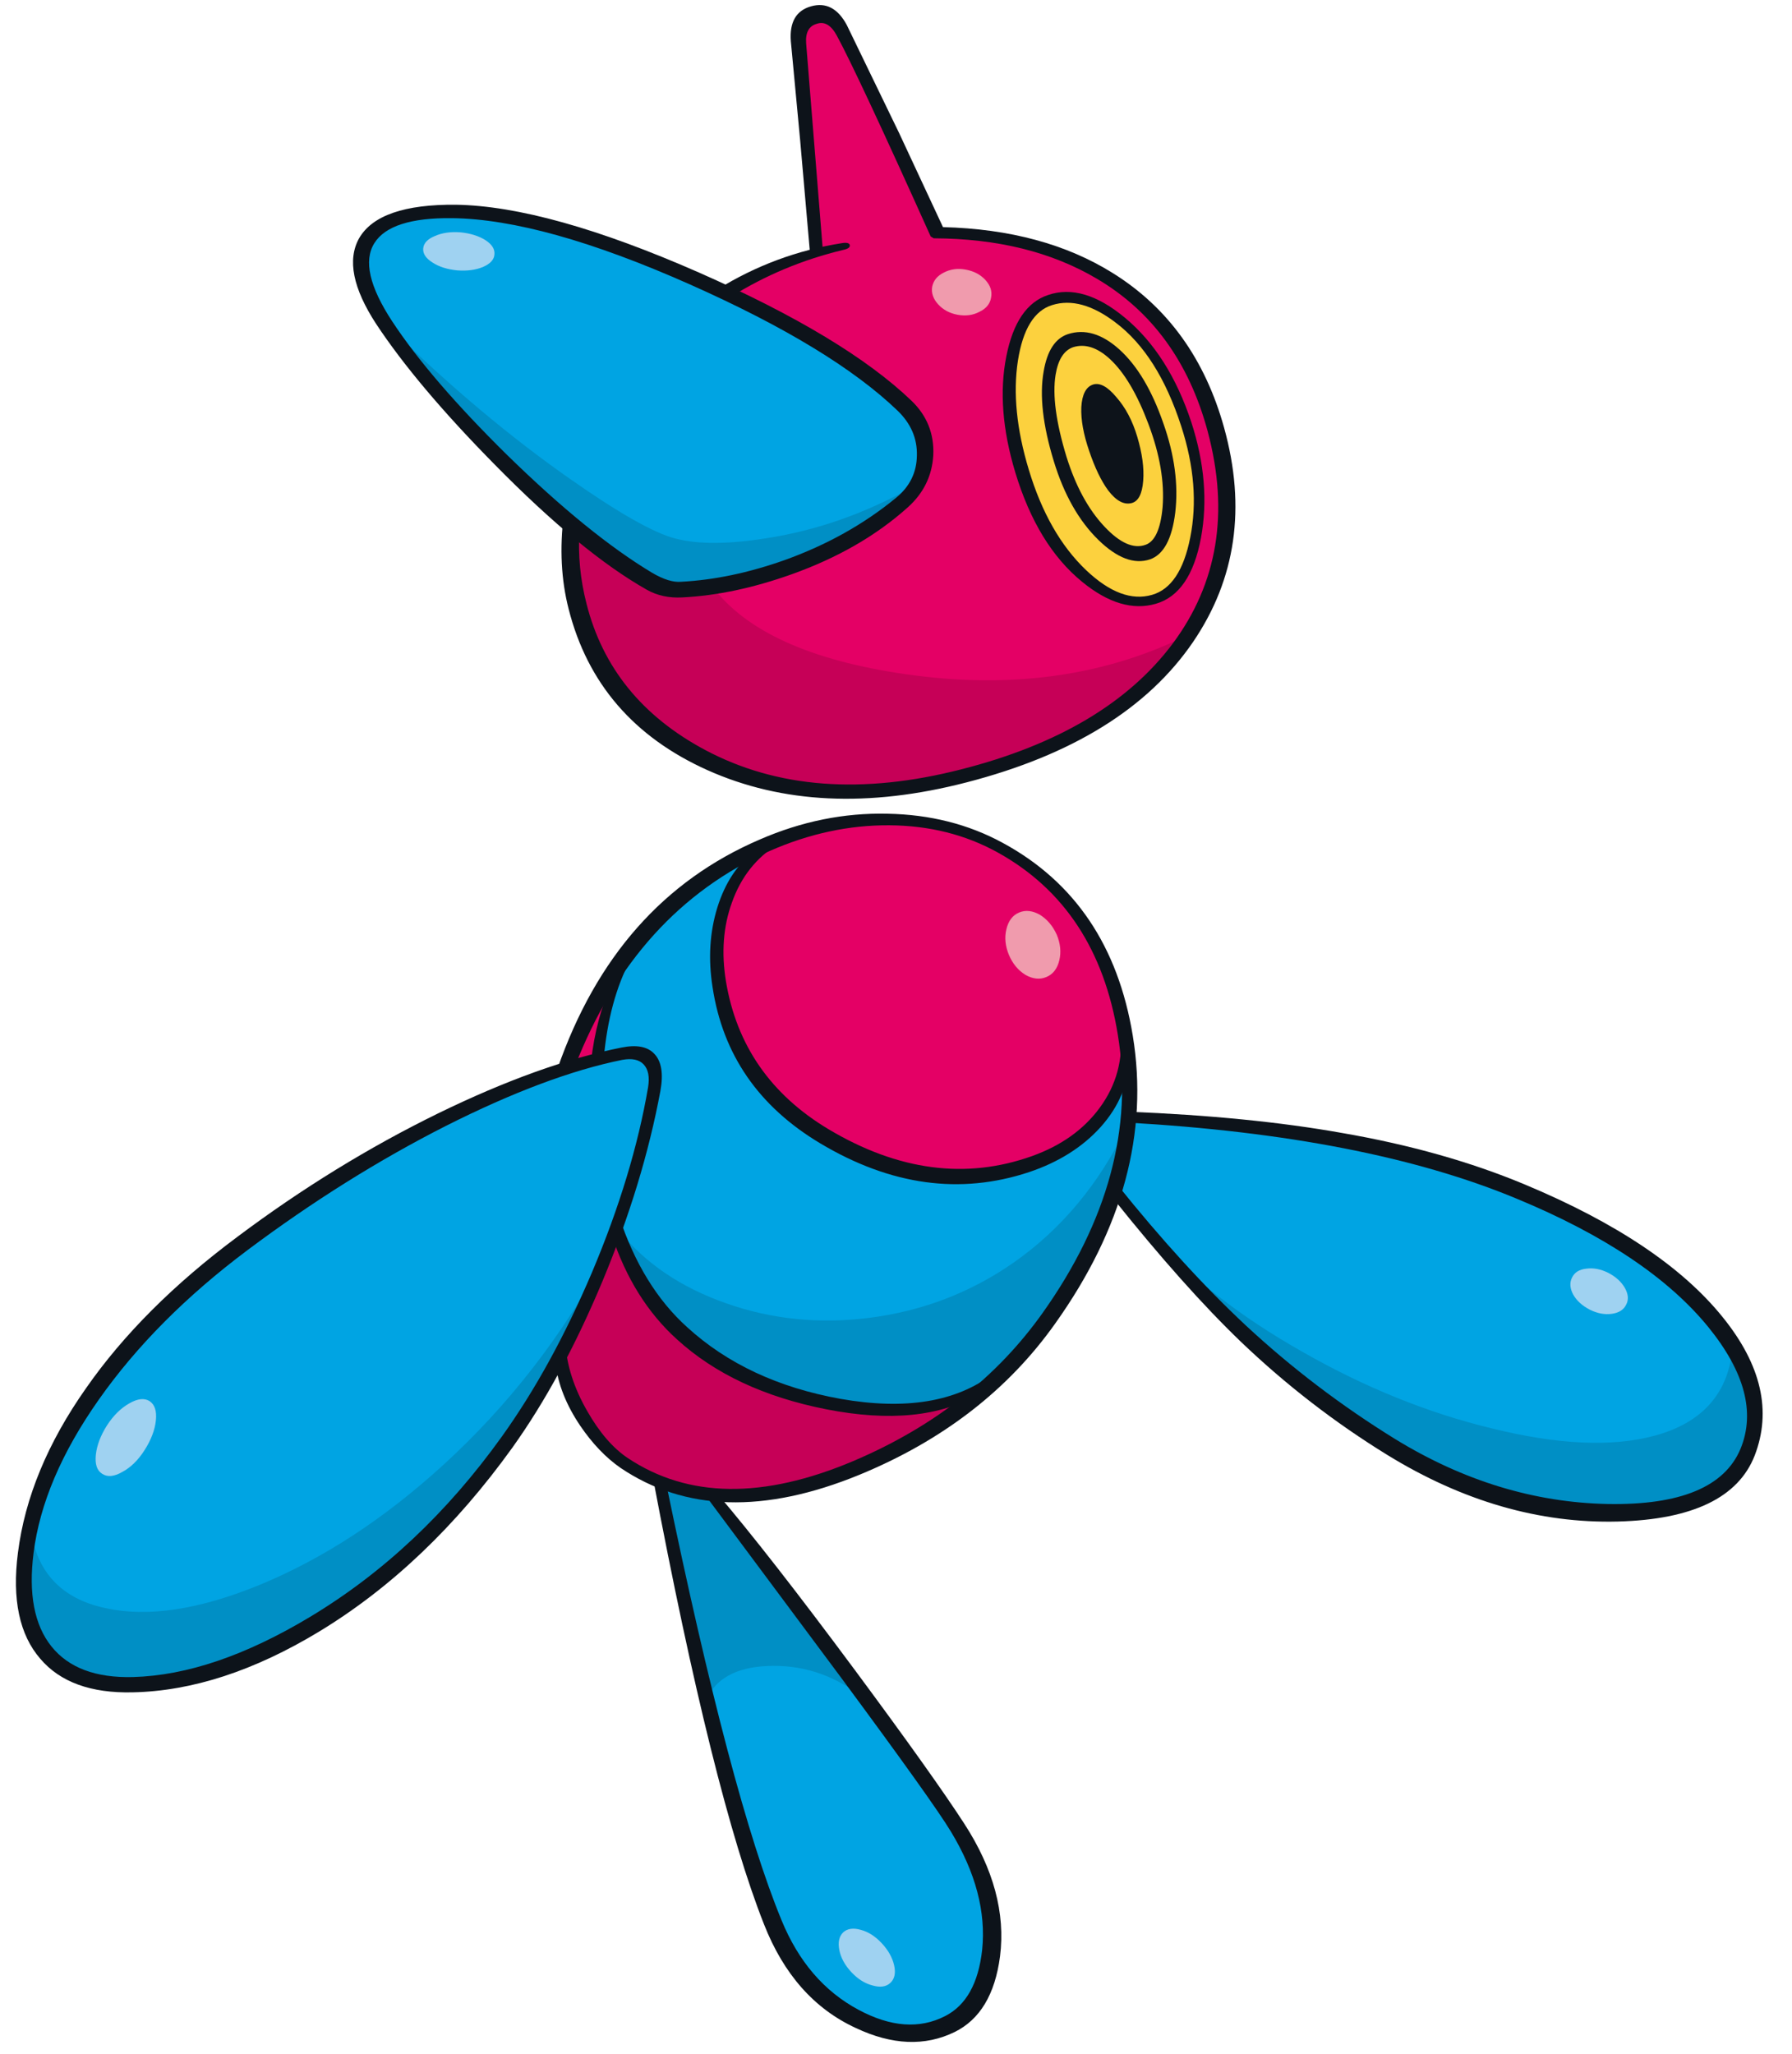
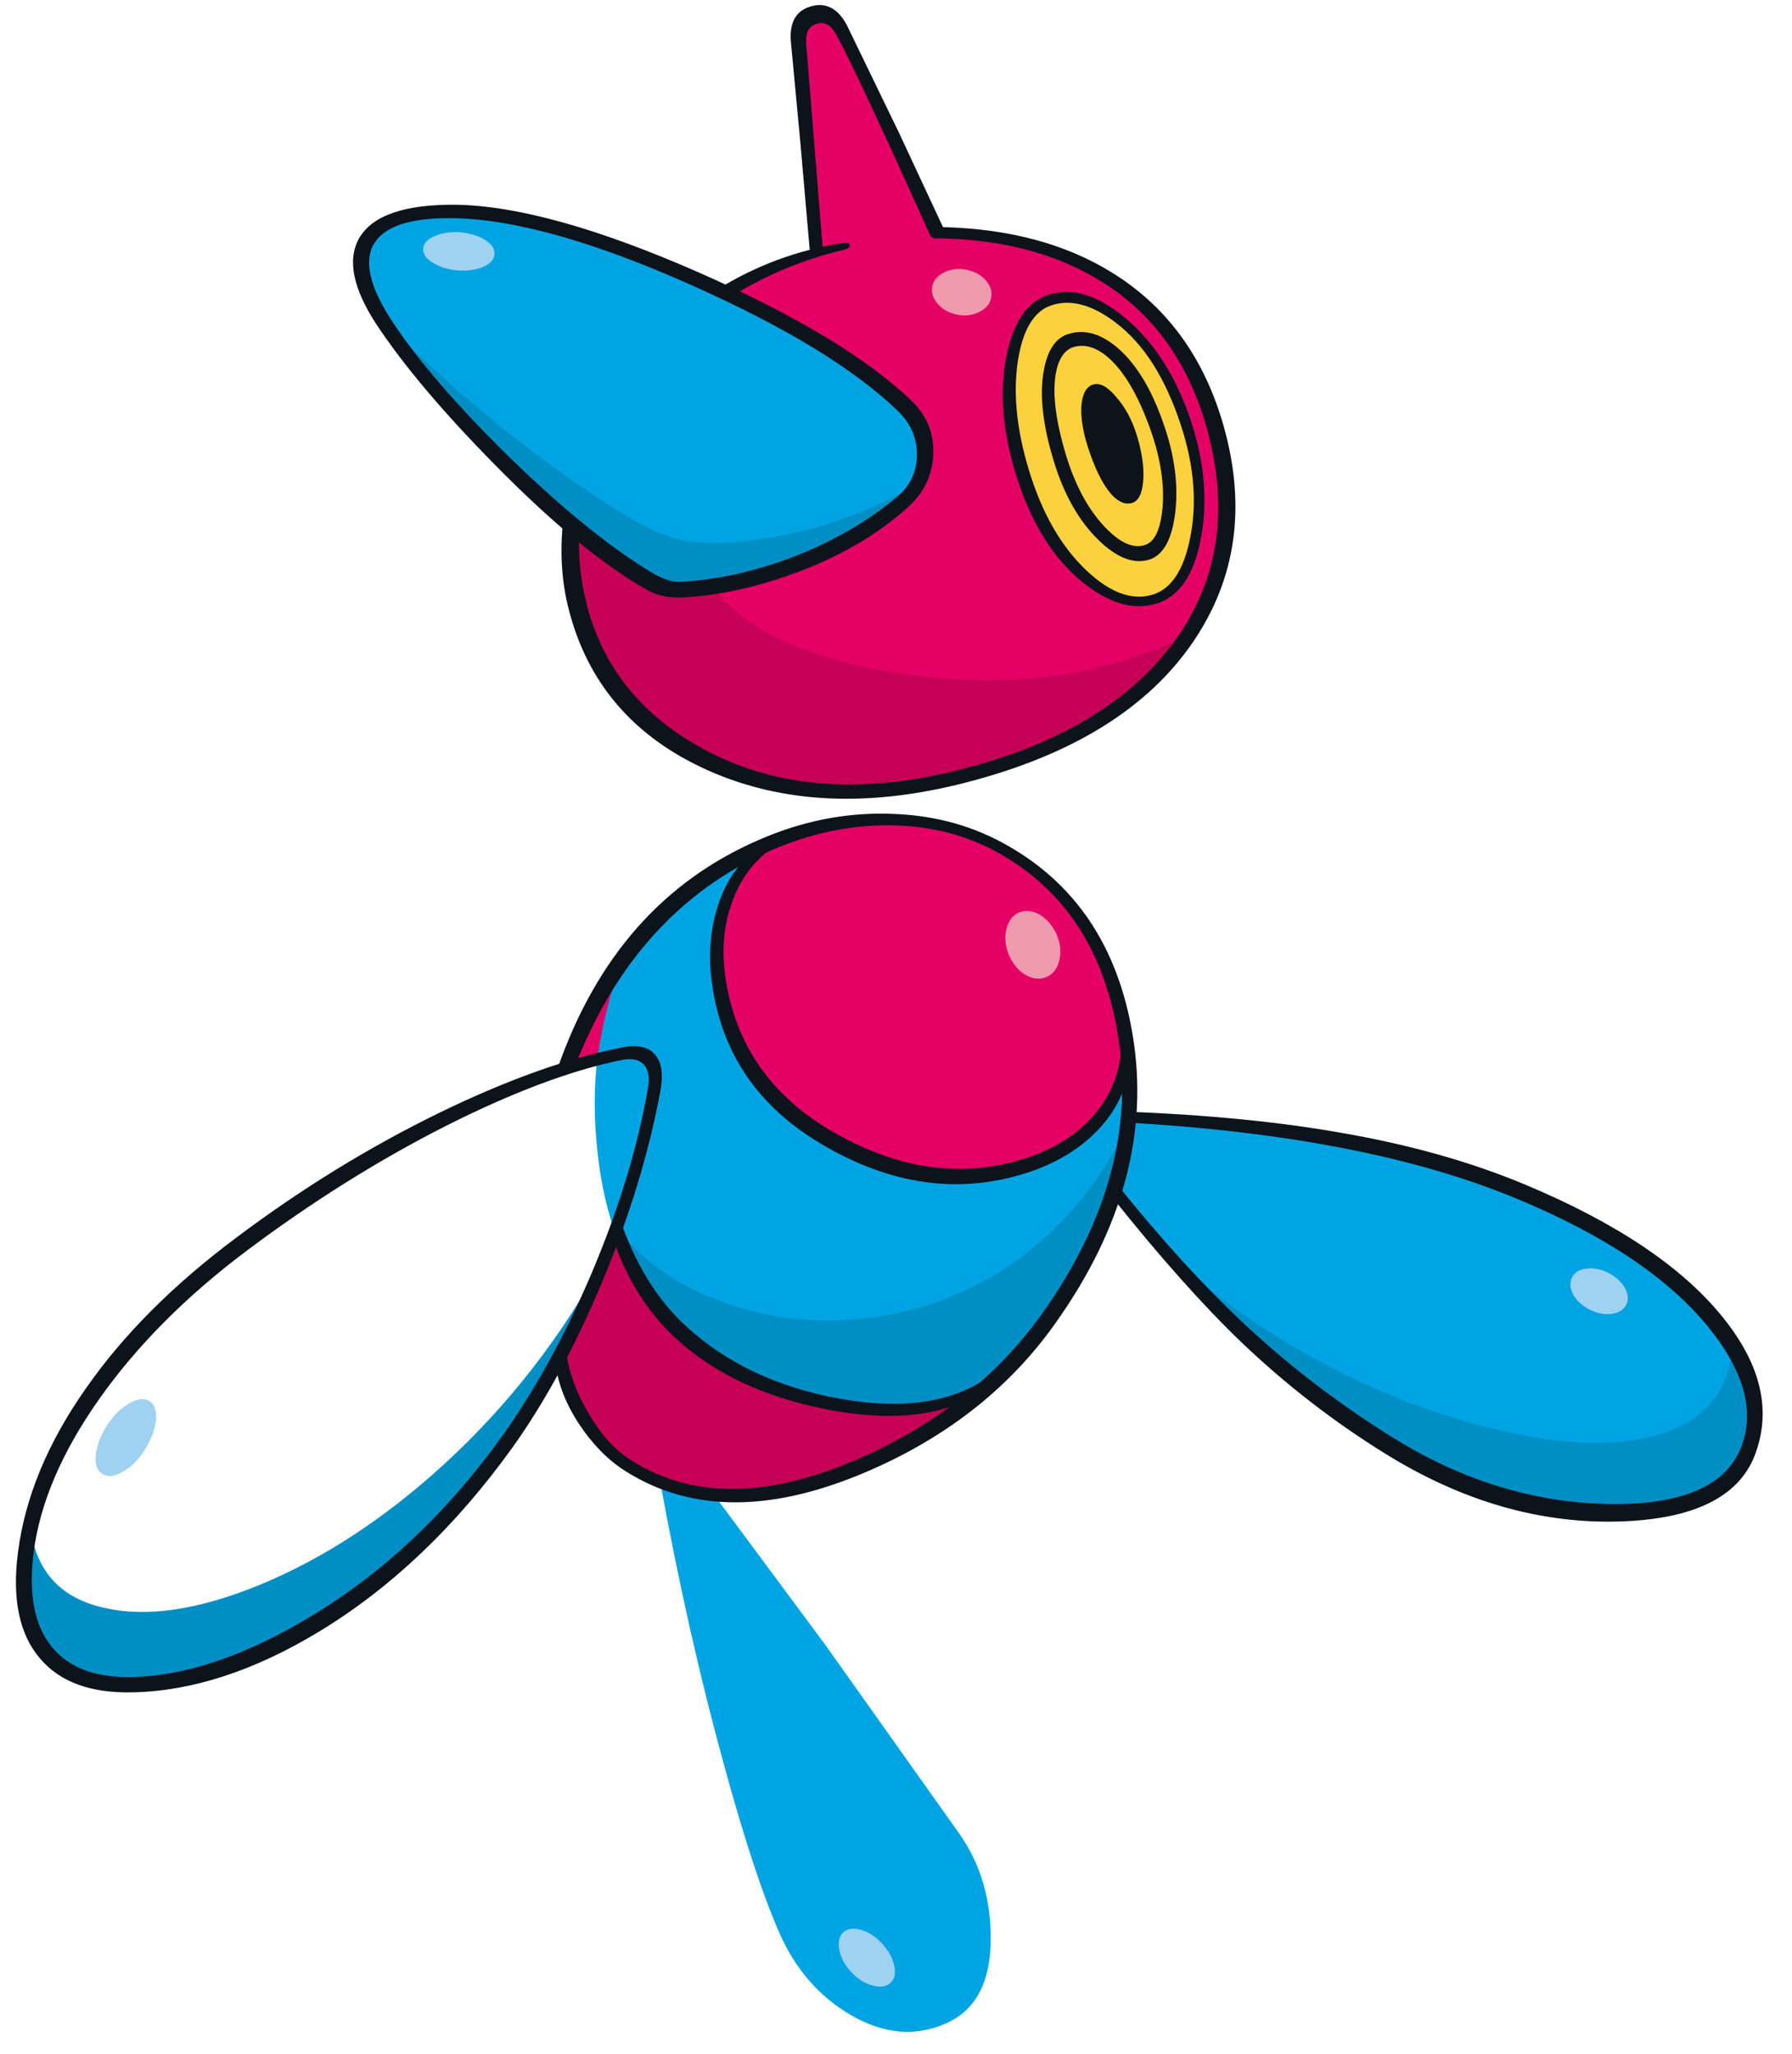
<svg xmlns="http://www.w3.org/2000/svg" version="1.1" width="240px" height="275px" viewBox="-2.0 -0.75 240.0 275.35">
  <g>
    <path fill="#e40065" d="M123.55 30.55 Q139.25 31.1 149.1 38.75 157.75 45.45 160.55 56.35 163.1 66.3 160.1 76.4 157.15 86.45 150.05 92.0 142.8 97.7 133.3 101.25 123.45 104.95 113.7 105.35 90.65 106.25 79.45 89.5 68.3 72.75 79.55 54.3 84.25 46.6 91.85 40.8 99.25 35.15 107.1 33.05 L104.7 5.15 Q104.5 1.9 106.75 1.1 109.05 0.3 110.7 3.25 112.4 6.2 116.75 15.45 L123.55 30.55" />
    <path fill="#fcd13e" d="M138.8 39.75 Q144.55 38.45 150.0 44.1 154.4 48.65 156.8 55.3 158.75 60.85 158.2 68.3 157.55 77.3 152.8 79.35 147.3 81.75 141.3 74.4 136.5 68.5 134.85 62.1 133.15 55.3 133.45 49.25 133.95 40.85 138.8 39.75" />
    <path fill="#00a4e3" d="M118.9 66.75 Q114.15 71.25 103.15 75.35 91.85 79.6 87.45 78.25 81.45 76.4 67.05 62.3 52.95 48.5 48.3 40.4 44.2 33.35 48.7 29.9 52.15 27.2 57.9 27.6 74.65 28.8 94.3 38.0 111.1 45.9 118.9 53.65 122.75 57.5 122.05 61.4 121.55 64.2 118.9 66.75" />
    <path fill="#00a4e3" d="M78.2 155.55 Q76.3 142.1 80.4 130.25 82.7 126.2 88.75 120.5 95.15 114.55 99.35 113.0 96.2 116.4 94.8 121.4 93.3 126.75 94.3 132.25 96.75 145.65 111.55 153.0 126.0 160.2 137.95 154.65 142.65 152.45 145.75 148.75 148.6 145.3 149.1 142.0 150.0 166.4 130.5 184.8 124.3 188.65 114.6 188.15 102.9 187.6 92.3 180.4 80.55 172.45 78.2 155.55" />
-     <path fill="#00a4e3" d="M35.05 163.2 Q59.3 145.45 80.0 140.8 84.05 139.9 85.25 141.6 86.25 143.05 85.35 146.85 77.65 178.9 60.3 199.25 45.45 216.7 25.55 223.55 10.65 228.75 4.1 220.95 -2.0 213.65 2.55 200.55 8.95 182.3 35.05 163.2" />
    <path fill="#00a4e3" d="M228.1 177.2 Q238.0 190.15 230.1 197.1 223.5 202.9 210.2 201.8 193.65 200.45 175.95 187.5 160.35 176.1 147.35 158.6 147.9 156.75 149.1 148.95 170.5 149.35 191.25 155.5 217.45 163.3 228.1 177.2" />
    <path fill="#00a4e3" d="M93.55 199.6 L108.5 219.75 126.6 245.25 Q130.7 251.2 130.7 259.05 130.75 267.8 124.8 270.5 118.6 273.3 111.9 269.4 105.6 265.7 102.4 258.5 99.0 250.8 94.9 235.75 90.1 218.35 86.35 197.8 88.45 198.65 93.55 199.6" />
    <path fill="#e40065" d="M77.95 141.2 L73.9 142.2 Q75.3 138.75 77.2 135.1 79.45 130.75 81.05 128.9 79.05 133.7 77.95 141.2" />
    <path fill="#e40065" d="M129.6 111.65 Q138.6 116.25 143.5 123.85 148.1 131.0 149.25 141.2 148.3 146.15 144.2 150.05 140.15 153.95 134.25 155.7 120.55 159.85 107.75 151.15 95.55 142.85 94.3 130.35 93.25 119.9 99.15 113.15 105.1 110.4 111.15 109.4 121.7 107.6 129.6 111.65" />
    <path fill="#c60057" d="M93.35 77.85 Q100.1 86.9 119.35 89.65 139.9 92.6 156.3 84.8 149.75 95.05 134.0 101.2 115.35 108.4 96.95 102.85 85.2 99.3 79.05 89.25 73.45 80.0 74.65 69.45 76.45 71.2 81.0 74.35 85.45 77.45 86.8 78.0 89.25 78.9 93.35 77.85" />
    <path fill="#008fc5" d="M104.35 186.25 Q86.9 180.9 80.8 164.2 86.1 170.8 95.25 174.0 104.35 177.2 114.35 175.95 125.05 174.6 133.75 168.55 143.4 161.8 148.95 150.3 147.4 160.1 142.5 169.45 136.85 180.35 128.65 186.4 124.45 188.05 118.2 188.15 111.1 188.25 104.35 186.25" />
    <path fill="#c60057" d="M80.65 163.55 Q81.55 168.65 85.7 173.8 89.9 179.1 96.25 182.75 111.45 191.5 128.65 186.4 119.9 194.1 107.35 197.8 91.85 202.35 82.25 195.9 78.65 193.45 76.1 189.1 73.65 185.0 72.9 180.65 77.65 171.35 80.65 163.55" />
    <path fill="#008fc5" d="M87.85 78.25 Q81.6 77.3 67.9 63.65 56.45 52.2 50.1 43.15 62.15 54.95 74.2 63.4 84.1 70.35 88.4 71.45 92.95 72.65 100.7 71.4 110.7 69.85 120.1 64.6 117.45 69.15 106.25 74.15 94.6 79.3 87.85 78.25" />
    <path fill="#008fc5" d="M79.0 167.7 Q70.0 190.65 53.4 206.3 37.4 221.35 19.6 224.85 11.3 226.45 5.75 222.4 -1.5 217.15 1.95 204.2 3.15 212.95 11.95 214.85 20.45 216.75 32.65 211.75 45.4 206.5 57.25 195.7 70.4 183.7 79.0 167.7" />
-     <path fill="#008fc5" d="M93.2 199.5 L103.5 212.95 113.8 227.05 Q108.25 222.55 101.5 222.6 94.95 222.65 92.8 226.65 90.55 217.65 86.4 197.9 89.05 199.05 93.2 199.5" />
    <path fill="#008fc5" d="M197.85 190.75 Q211.15 194.05 219.7 191.75 229.15 189.2 230.15 180.3 234.5 187.15 232.6 193.1 230.2 200.55 217.95 201.65 203.3 202.95 187.15 194.4 169.25 185.0 152.45 164.85 160.0 173.45 172.6 180.55 185.05 187.65 197.85 190.75" />
    <path fill="#9fd2f1" d="M17.25 193.65 Q15.95 195.7 14.25 196.6 12.6 197.55 11.55 196.85 10.5 196.2 10.7 194.3 10.9 192.4 12.2 190.35 13.5 188.35 15.2 187.4 16.85 186.45 17.9 187.1 18.95 187.8 18.75 189.7 18.55 191.6 17.25 193.65" />
    <path fill="#9fd2f1" d="M116.1 259.8 Q117.4 261.2 117.75 262.75 118.1 264.3 117.25 265.1 116.4 265.9 114.85 265.45 113.3 265.05 112.0 263.65 110.7 262.25 110.4 260.7 110.1 259.15 110.9 258.35 111.75 257.55 113.3 258.0 114.8 258.4 116.1 259.8" />
    <path fill="#9fd2f1" d="M215.9 174.2 Q215.4 175.2 214.0 175.4 212.55 175.6 211.05 174.85 209.5 174.05 208.8 172.8 208.15 171.55 208.65 170.55 209.15 169.5 210.55 169.35 212.0 169.15 213.5 169.9 215.05 170.7 215.75 171.95 216.45 173.2 215.9 174.2" />
    <path fill="#9fd2f1" d="M64.15 33.35 Q64.1 34.4 62.6 35.05 61.15 35.65 59.15 35.5 57.15 35.3 55.85 34.45 54.5 33.6 54.6 32.55 54.7 31.5 56.15 30.9 57.6 30.25 59.6 30.4 61.6 30.6 62.95 31.45 64.25 32.3 64.15 33.35" />
    <path fill="#f09bad" d="M130.75 39.15 Q130.55 40.4 129.2 41.05 127.9 41.75 126.25 41.45 124.65 41.15 123.65 40.05 122.65 38.95 122.85 37.7 123.1 36.45 124.4 35.8 125.75 35.1 127.35 35.4 129.0 35.7 130.0 36.8 131.0 37.9 130.75 39.15" />
    <path fill="#f09bad" d="M139.55 124.55 Q140.3 126.35 139.9 128.0 139.5 129.7 138.15 130.25 136.85 130.8 135.35 129.95 133.9 129.05 133.15 127.3 132.4 125.5 132.8 123.85 133.2 122.15 134.5 121.6 135.8 121.05 137.3 121.9 138.75 122.8 139.55 124.55" />
    <path fill="#0d131a" d="M150.35 57.8 Q151.35 61.15 151.15 63.7 150.95 66.35 149.6 66.7 148.05 67.1 146.45 65.0 145.05 63.1 143.9 59.7 142.75 56.35 142.85 53.85 143.0 51.25 144.45 50.8 145.8 50.4 147.55 52.5 149.4 54.6 150.35 57.8" />
    <path fill="#0d131a" d="M137.8 49.05 Q138.5 44.9 141.05 44.05 144.45 42.95 147.95 46.1 151.55 49.35 153.85 56.0 156.1 62.35 155.45 67.95 154.8 73.3 152.05 74.25 148.9 75.3 145.15 71.65 141.2 67.8 139.15 61.05 136.95 53.85 137.8 49.05 M146.7 47.4 Q144.15 45.05 141.75 45.8 139.9 46.45 139.4 49.5 138.75 53.55 140.85 60.45 142.7 66.4 145.95 69.85 149.05 73.15 151.45 72.3 153.35 71.65 153.75 67.25 154.15 62.2 151.85 56.1 149.6 50.1 146.7 47.4" />
    <path fill="#0d131a" d="M132.8 47.0 Q134.15 40.2 138.4 38.8 143.1 37.2 148.7 41.85 154.6 46.75 157.6 55.85 160.25 64.0 158.9 71.35 157.5 78.85 152.85 80.2 148.2 81.55 142.95 77.25 136.95 72.35 134.0 62.6 131.4 54.0 132.8 47.0 M147.45 42.5 Q142.8 38.95 138.95 40.15 135.35 41.25 134.35 47.6 133.35 54.1 135.8 62.2 138.4 70.85 143.5 75.7 148.25 80.2 152.35 79.0 156.15 77.9 157.45 71.35 158.85 64.4 156.25 56.4 153.15 46.8 147.45 42.5" />
    <path fill="#0d131a" d="M119.55 67.3 Q113.25 72.95 104.0 76.25 96.3 79.0 89.35 79.35 86.65 79.5 84.55 78.3 75.8 73.35 64.2 61.55 53.75 50.95 48.3 42.7 43.6 35.5 46.0 31.2 48.65 26.6 59.0 26.7 71.35 26.9 91.6 35.8 111.2 44.45 120.1 53.0 123.2 56.0 123.0 60.3 122.75 64.45 119.55 67.3 M85.3 76.05 Q87.6 77.4 89.2 77.25 95.85 76.9 103.05 74.35 111.55 71.3 118.0 66.0 120.75 63.75 120.8 60.35 120.9 56.9 118.2 54.3 109.4 45.85 90.4 37.4 70.7 28.65 58.5 28.5 50.2 28.4 48.05 31.85 45.85 35.35 50.45 42.35 55.55 50.1 65.85 60.25 76.8 70.95 85.3 76.05" />
    <path fill="#0d131a" d="M144.9 36.6 Q135.85 31.25 123.05 31.2 L122.65 30.95 Q112.8 9.05 110.05 4.0 108.9 1.9 107.35 2.45 105.8 2.9 105.95 5.05 L108.2 32.95 106.5 33.55 105.15 18.1 103.9 4.8 Q103.6 0.95 106.6 0.1 109.6 -0.75 111.4 2.6 L118.4 17.05 124.3 29.7 Q137.75 30.05 147.05 35.85 158.15 42.75 162.0 56.6 166.45 72.65 157.85 85.3 148.75 98.65 127.45 104.15 107.75 109.25 92.7 102.5 77.9 95.85 74.1 80.9 72.6 75.05 73.45 68.25 L75.55 70.45 Q75.25 75.35 76.5 80.2 79.75 93.05 92.4 99.8 106.85 107.5 126.75 102.4 146.2 97.45 155.1 85.55 164.15 73.4 159.8 57.1 156.05 43.15 144.9 36.6" />
    <path fill="#0d131a" d="M95.85 39.05 L94.05 38.05 Q101.8 33.25 110.75 31.85 111.7 31.7 111.8 32.1 111.9 32.55 110.95 32.75 102.8 34.7 95.85 39.05" />
    <path fill="#0d131a" d="M74.95 142.2 L72.6 142.55 Q80.4 120.1 99.75 111.8 108.15 108.15 116.85 108.35 125.4 108.5 132.3 112.25 146.8 120.1 149.75 138.1 152.95 157.6 139.35 176.7 129.85 190.1 113.05 197.0 94.0 204.8 81.05 196.05 78.1 194.0 75.65 190.4 72.85 186.25 72.35 182.1 L73.65 179.3 Q73.95 183.85 76.6 188.45 79.05 192.75 82.05 194.75 94.15 202.8 112.25 195.15 128.4 188.3 137.65 175.3 150.8 156.8 147.75 138.0 145.0 120.95 131.65 113.55 125.15 109.95 117.1 109.9 109.0 109.85 101.05 113.35 83.05 121.4 74.95 142.2" />
    <path fill="#0d131a" d="M148.1 137.35 L149.25 141.2 Q149.15 146.2 145.45 150.35 141.8 154.4 135.85 156.4 122.0 161.0 107.85 152.55 95.45 145.15 93.4 131.6 92.5 125.9 94.05 120.9 95.6 115.95 99.05 113.35 L102.15 112.45 Q97.8 115.15 96.0 120.25 94.25 125.05 95.2 130.85 97.35 143.7 108.95 150.65 122.95 159.0 136.25 154.25 142.1 152.15 145.3 147.8 148.7 143.2 148.1 137.35" />
    <path fill="#0d131a" d="M79.9 164.9 L80.85 162.3 Q83.95 171.75 90.0 177.2 98.05 184.55 110.55 186.8 123.6 189.1 131.0 183.45 L129.1 186.15 Q121.4 190.7 108.65 188.2 96.2 185.75 88.6 178.8 82.75 173.5 79.9 164.9" />
-     <path fill="#0d131a" d="M78.8 141.25 L77.1 141.65 Q77.75 135.7 80.0 130.85 L82.4 127.9 Q79.5 133.35 78.8 141.25" />
    <path fill="#0d131a" d="M9.4 185.35 Q16.9 174.6 29.65 165.1 42.65 155.35 56.65 148.5 70.3 141.85 81.2 139.7 84.2 139.1 85.55 140.5 87.05 142.0 86.4 145.55 84.1 157.9 78.65 171.0 73.2 184.05 66.55 193.35 55.15 209.2 40.65 218.0 27.6 225.9 15.65 226.15 7.25 226.35 3.25 221.65 -0.95 216.8 0.25 207.45 1.65 196.35 9.4 185.35 M31.05 166.85 Q18.7 176.1 11.1 186.9 3.6 197.55 2.35 207.45 1.3 215.7 4.75 220.0 8.2 224.3 15.7 224.1 26.5 223.8 39.4 216.05 54.15 207.2 65.15 191.85 71.85 182.5 77.25 169.8 82.75 156.75 84.75 145.05 85.1 142.95 84.15 141.95 83.25 141.0 81.3 141.35 71.15 143.4 57.65 150.2 44.15 157.05 31.05 166.85" />
-     <path fill="#0d131a" d="M110.65 224.2 L92.15 199.35 93.9 199.35 Q100.9 207.55 112.55 223.25 123.0 237.35 127.15 243.75 133.05 252.85 131.95 261.55 130.95 269.2 125.85 271.7 119.9 274.6 112.6 271.15 104.25 267.3 100.3 257.25 93.45 239.95 85.4 197.35 L87.2 198.25 Q95.85 240.2 102.65 256.7 106.05 265.0 112.95 268.7 119.45 272.2 124.6 269.55 128.8 267.4 129.55 260.7 130.35 253.05 125.35 244.8 123.0 240.9 110.65 224.2" />
    <path fill="#0d131a" d="M177.8 151.15 Q191.4 153.5 202.3 158.05 220.75 165.75 228.9 175.9 236.6 185.45 233.15 194.4 229.85 202.85 214.8 203.25 199.05 203.65 183.85 194.3 173.3 187.8 164.25 179.15 156.65 171.85 147.1 159.9 L147.65 158.05 Q156.55 169.15 164.9 176.95 174.1 185.5 184.95 192.2 198.65 200.6 213.45 200.9 228.05 201.15 231.25 193.5 234.25 186.2 226.95 177.2 218.85 167.25 201.2 159.95 181.0 151.55 148.85 149.75 L149.05 148.3 Q165.45 148.95 177.8 151.15" />
  </g>
</svg>